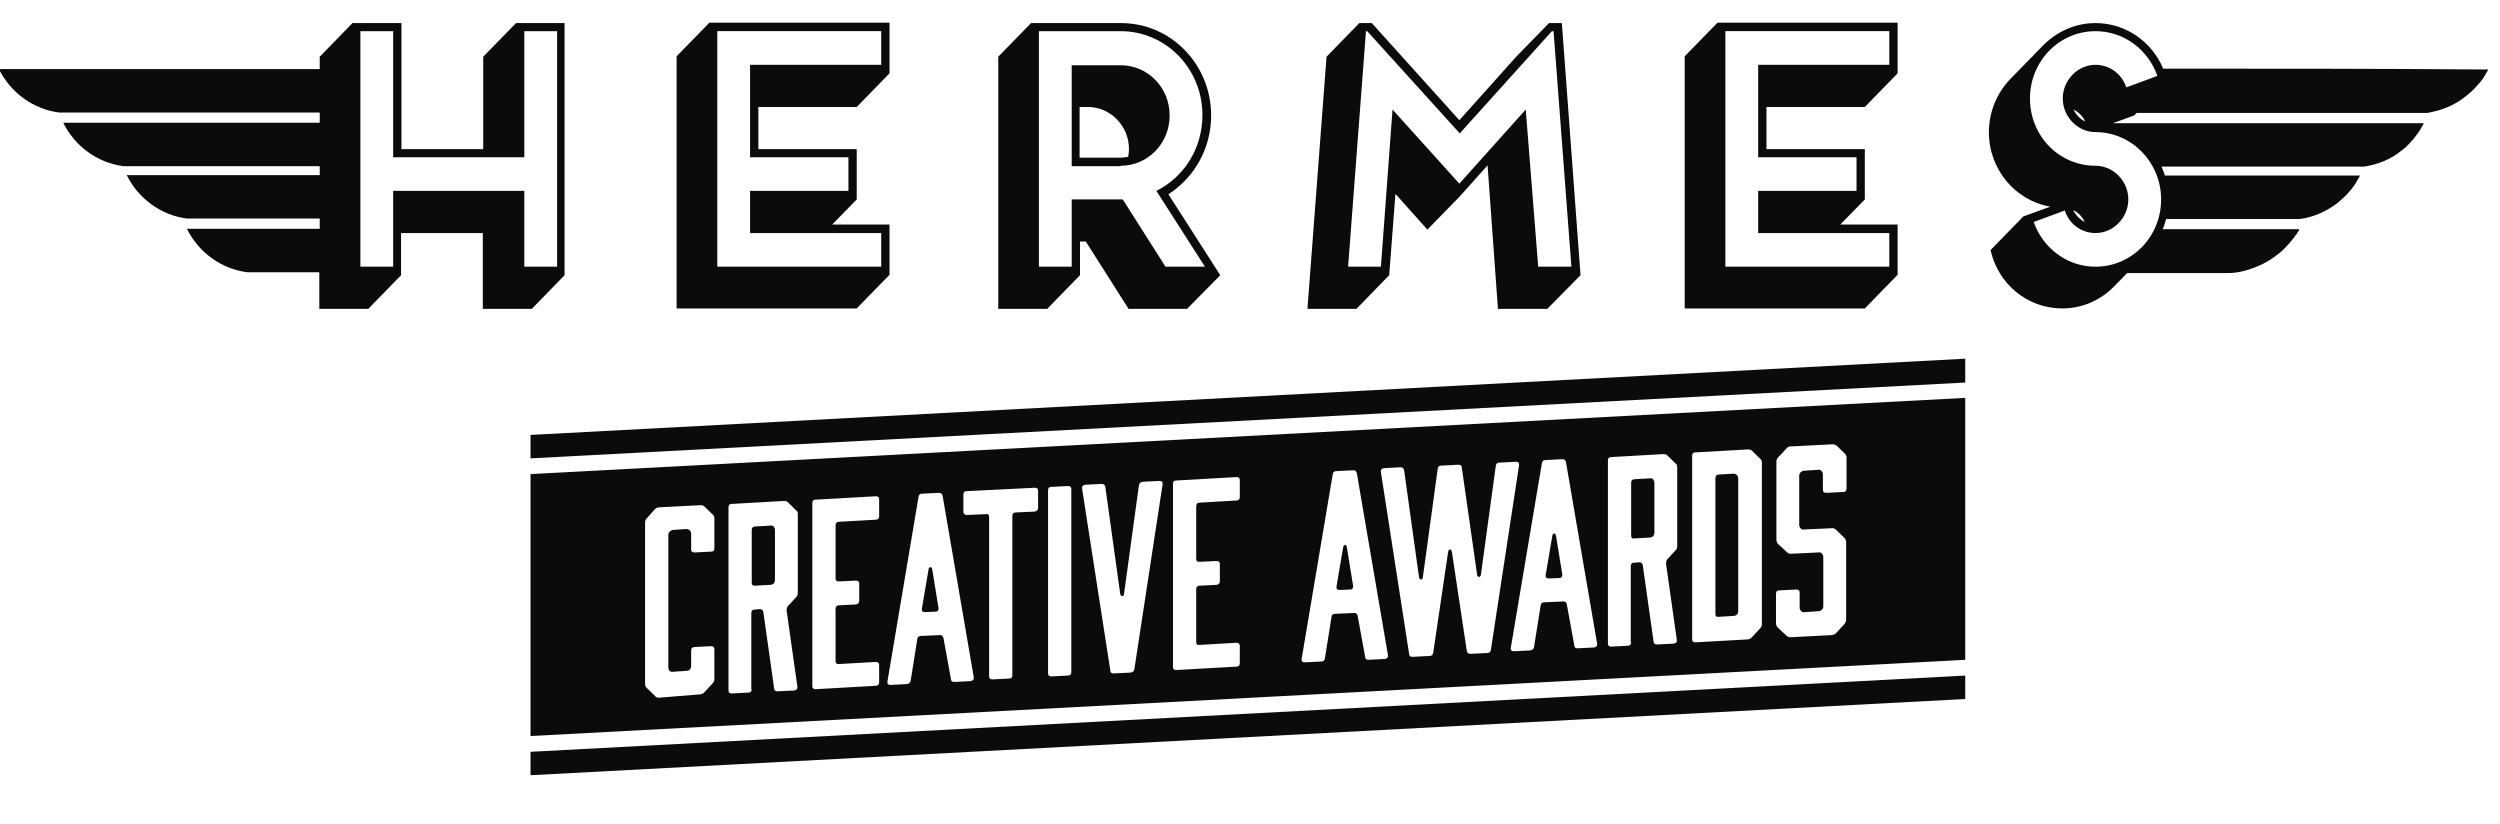
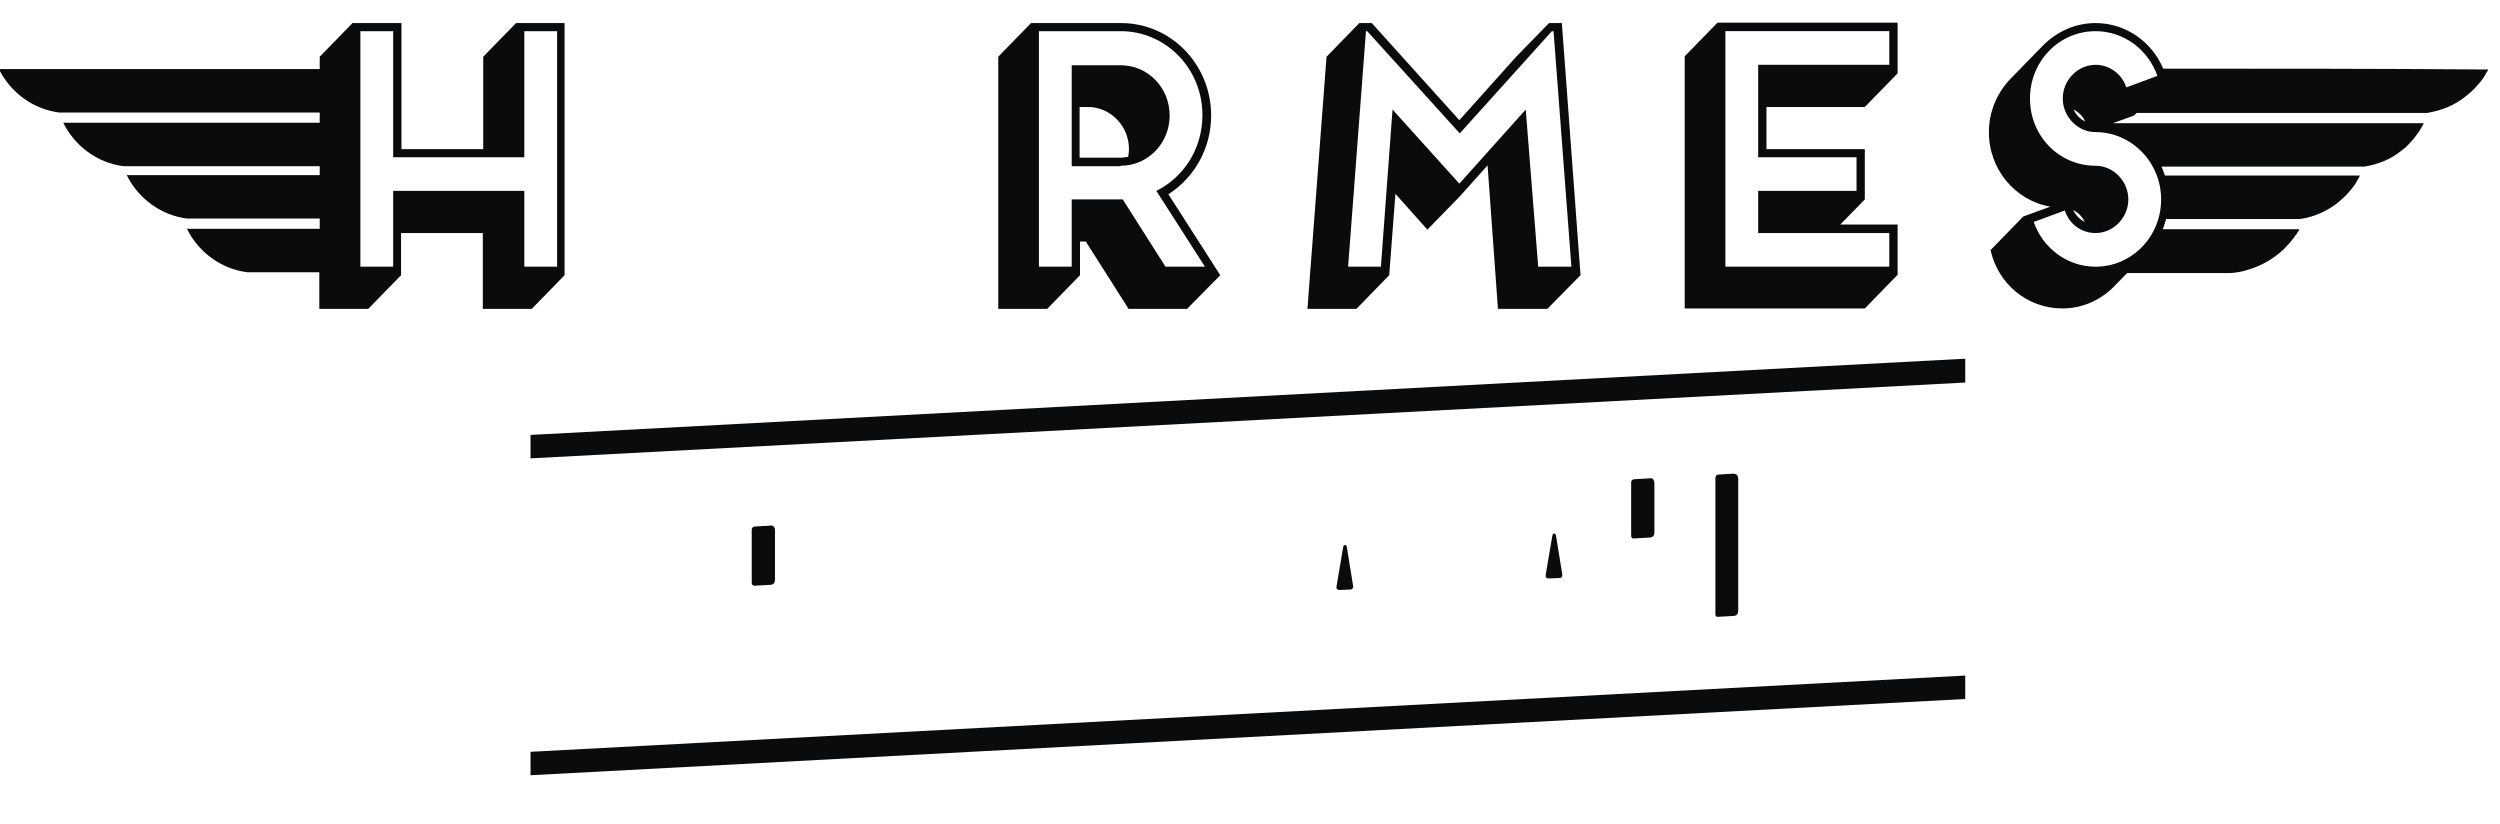
<svg xmlns="http://www.w3.org/2000/svg" width="179" height="59" viewBox="0 0 179 59" fill="none">
  <g clip-path="url(#clip0_4123_43917)">
    <path d="M37.986 55.506L140.711 50.048V48.37L37.986 53.829V55.506Z" fill="#0A0B0C" />
    <path d="M140.711 25.682L37.986 31.141V32.818L140.711 27.39V25.682Z" fill="#0A0B0C" />
    <path d="M54.062 41.936C53.883 41.936 53.824 41.875 53.824 41.722V37.941C53.824 37.789 53.913 37.697 54.062 37.697L55.131 37.636C55.25 37.606 55.31 37.636 55.399 37.697C55.458 37.789 55.488 37.85 55.488 37.971V41.478C55.488 41.631 55.458 41.692 55.399 41.783C55.31 41.844 55.25 41.875 55.131 41.875L54.062 41.936Z" fill="#0A0B0C" />
-     <path d="M66.215 43.827C66.066 43.827 65.977 43.735 66.007 43.583L66.482 40.777C66.512 40.564 66.72 40.533 66.749 40.777L67.195 43.522C67.225 43.674 67.136 43.796 66.987 43.796L66.215 43.827Z" fill="#0A0B0C" />
    <path d="M95.693 41.997C95.664 42.15 95.753 42.241 95.901 42.241L96.674 42.211C96.823 42.211 96.912 42.089 96.882 41.936L96.436 39.191C96.407 38.948 96.199 38.978 96.169 39.191L95.693 41.997Z" fill="#0A0B0C" />
    <path d="M110.669 41.173C110.639 41.326 110.729 41.417 110.877 41.417L111.65 41.387C111.798 41.387 111.887 41.265 111.858 41.113L111.412 38.368C111.382 38.124 111.174 38.154 111.145 38.368L110.669 41.173Z" fill="#0A0B0C" />
    <path d="M117.028 38.551C116.85 38.581 116.791 38.49 116.791 38.337V34.556C116.791 34.403 116.88 34.312 117.028 34.312L118.098 34.251C118.217 34.22 118.276 34.251 118.366 34.312C118.425 34.403 118.455 34.495 118.455 34.586V38.093C118.455 38.246 118.425 38.307 118.366 38.398C118.276 38.459 118.217 38.49 118.098 38.49L117.028 38.551Z" fill="#0A0B0C" />
    <path d="M122.822 43.949C122.822 44.101 122.882 44.193 123.06 44.162L124.1 44.101C124.219 44.101 124.278 44.071 124.368 44.01C124.427 43.918 124.457 43.857 124.457 43.705V34.282C124.457 34.19 124.427 34.099 124.368 34.007C124.278 33.946 124.219 33.916 124.1 33.916L123.06 33.977C122.912 33.977 122.822 34.068 122.822 34.251V43.949Z" fill="#0A0B0C" />
-     <path fill-rule="evenodd" clip-rule="evenodd" d="M140.711 28.487L37.986 33.946V52.7L140.711 47.242V28.487ZM47.168 49.956C47.05 49.956 46.96 49.926 46.901 49.834L46.307 49.255C46.218 49.194 46.188 49.072 46.188 48.98V37.423C46.188 37.301 46.218 37.209 46.307 37.118L46.901 36.447C46.96 36.386 47.079 36.325 47.168 36.325L50.17 36.172C50.288 36.172 50.378 36.203 50.437 36.264L51.031 36.843C51.12 36.904 51.15 36.996 51.15 37.118V39.252C51.15 39.405 51.091 39.496 50.912 39.496L49.724 39.557C49.575 39.557 49.486 39.496 49.486 39.344V38.246C49.486 38.124 49.456 38.063 49.397 37.972C49.308 37.911 49.248 37.88 49.13 37.88L48.208 37.941C48.11 37.941 48.052 37.983 47.985 38.032C47.971 38.042 47.956 38.053 47.941 38.063C47.882 38.124 47.852 38.215 47.852 38.337V47.761C47.852 47.883 47.882 47.944 47.941 48.035C48.03 48.096 48.09 48.126 48.208 48.096L49.13 48.035C49.248 48.035 49.308 48.004 49.397 47.944C49.456 47.852 49.486 47.791 49.486 47.639V46.571C49.486 46.419 49.575 46.327 49.724 46.327L50.912 46.266C51.061 46.266 51.15 46.327 51.15 46.48V48.614C51.15 48.736 51.12 48.828 51.031 48.919L50.437 49.56C50.384 49.641 50.284 49.674 50.2 49.702L50.17 49.712L47.168 49.956ZM53.586 49.59C53.735 49.59 53.824 49.499 53.824 49.346H53.794V43.888C53.794 43.735 53.883 43.644 54.032 43.644L54.418 43.613C54.537 43.613 54.626 43.674 54.656 43.827L55.428 49.285C55.428 49.438 55.547 49.499 55.666 49.499L56.885 49.438C57.033 49.407 57.122 49.316 57.093 49.163L56.32 43.705C56.32 43.583 56.35 43.491 56.409 43.4L57.003 42.759C57.093 42.668 57.122 42.546 57.122 42.454V36.813C57.122 36.691 57.093 36.599 57.003 36.538L56.409 35.959C56.35 35.898 56.261 35.867 56.142 35.867L52.398 36.081C52.219 36.081 52.16 36.172 52.16 36.325V49.438C52.16 49.59 52.249 49.651 52.398 49.651L53.586 49.59ZM62.947 48.858C62.947 49.011 62.858 49.102 62.709 49.102L58.401 49.346C58.252 49.346 58.163 49.285 58.163 49.133V36.02C58.163 35.867 58.222 35.776 58.401 35.776L62.709 35.532C62.858 35.532 62.947 35.593 62.947 35.745V36.965C62.947 37.118 62.858 37.209 62.709 37.209L60.065 37.361C59.916 37.361 59.827 37.453 59.827 37.636V41.417C59.827 41.57 59.886 41.631 60.065 41.631L61.283 41.57C61.431 41.57 61.521 41.631 61.521 41.783V43.003C61.521 43.156 61.461 43.247 61.283 43.278L60.065 43.339C59.916 43.339 59.827 43.43 59.827 43.583V47.333C59.827 47.486 59.886 47.547 60.065 47.547L62.709 47.394C62.858 47.394 62.947 47.486 62.947 47.608V48.858ZM69.513 48.767C69.662 48.736 69.751 48.645 69.721 48.492L67.492 35.502C67.463 35.349 67.374 35.288 67.225 35.288L66.007 35.349C65.888 35.349 65.799 35.41 65.769 35.562L63.54 48.797C63.511 48.95 63.6 49.041 63.748 49.041L64.937 48.98C65.085 48.95 65.175 48.889 65.204 48.736L65.68 45.748C65.68 45.626 65.799 45.534 65.917 45.534L67.314 45.473C67.433 45.473 67.522 45.534 67.552 45.687L68.087 48.614C68.087 48.767 68.176 48.828 68.324 48.828L69.513 48.767ZM74.089 34.922C74.238 34.922 74.327 34.983 74.327 35.135V36.355C74.327 36.508 74.238 36.599 74.089 36.63L72.722 36.691C72.574 36.691 72.484 36.782 72.484 36.935V48.34C72.484 48.492 72.425 48.584 72.247 48.584L71.058 48.645C70.91 48.645 70.82 48.584 70.82 48.431V37.026C70.82 36.874 70.761 36.782 70.583 36.813L69.216 36.874C69.067 36.874 68.978 36.782 68.978 36.63V35.41C68.978 35.257 69.038 35.166 69.216 35.166L74.089 34.922ZM76.467 48.37C76.616 48.37 76.705 48.279 76.705 48.126V35.014C76.705 34.861 76.616 34.8 76.467 34.8L75.278 34.861C75.1 34.861 75.041 34.953 75.041 35.105V48.218C75.041 48.37 75.13 48.431 75.278 48.431L76.467 48.37ZM83.034 34.434C83.183 34.434 83.272 34.525 83.242 34.678L81.221 47.913C81.192 48.065 81.103 48.126 80.954 48.157L79.736 48.218C79.587 48.218 79.498 48.157 79.498 48.004L77.477 34.983C77.448 34.83 77.537 34.739 77.685 34.708L78.874 34.647C79.022 34.647 79.112 34.708 79.141 34.861L80.211 42.545C80.27 42.728 80.449 42.728 80.478 42.545L81.548 34.739C81.578 34.586 81.667 34.525 81.816 34.495L83.034 34.434ZM88.531 47.73C88.68 47.73 88.769 47.638 88.769 47.486V46.236C88.769 46.114 88.68 46.022 88.531 46.022L85.886 46.175C85.708 46.205 85.649 46.114 85.649 45.961V42.18C85.649 42.027 85.738 41.936 85.886 41.936L87.105 41.875C87.283 41.844 87.342 41.753 87.342 41.6V40.38C87.342 40.228 87.253 40.167 87.105 40.167L85.886 40.228C85.708 40.228 85.649 40.167 85.649 40.014V36.264C85.649 36.081 85.738 35.989 85.886 35.989L88.531 35.837C88.68 35.837 88.769 35.745 88.769 35.593V34.373C88.769 34.22 88.68 34.159 88.531 34.159L84.222 34.403C84.044 34.403 83.985 34.495 83.985 34.647V47.76C83.985 47.913 84.074 47.974 84.222 47.974L88.531 47.73ZM99.378 46.907C99.408 47.059 99.319 47.151 99.17 47.181L97.981 47.242C97.833 47.242 97.744 47.181 97.744 47.029L97.209 44.101C97.179 43.949 97.09 43.888 96.971 43.888L95.575 43.949C95.456 43.949 95.337 44.04 95.337 44.162L94.861 47.151C94.832 47.303 94.743 47.364 94.594 47.364L93.405 47.425C93.257 47.425 93.168 47.334 93.197 47.181L95.426 33.946C95.456 33.794 95.545 33.733 95.664 33.733L96.882 33.672C97.031 33.672 97.12 33.733 97.15 33.885L99.378 46.907ZM108.766 33.306C108.796 33.154 108.707 33.062 108.558 33.062L107.37 33.123C107.221 33.123 107.132 33.184 107.102 33.336L106.033 41.143C106.003 41.357 105.795 41.357 105.765 41.174L104.666 33.489C104.666 33.336 104.577 33.275 104.428 33.275L103.21 33.336C103.061 33.336 102.972 33.397 102.942 33.55L101.873 41.357C101.843 41.54 101.665 41.54 101.605 41.357L100.535 33.672C100.506 33.519 100.417 33.458 100.268 33.458L99.079 33.519C98.931 33.55 98.842 33.641 98.871 33.794L100.892 46.815C100.892 46.968 100.981 47.029 101.13 47.029L102.348 46.968C102.497 46.968 102.586 46.907 102.615 46.754L103.685 39.527C103.715 39.283 103.893 39.283 103.953 39.496L105.022 46.602C105.052 46.754 105.141 46.815 105.29 46.815L106.508 46.754C106.627 46.754 106.716 46.693 106.746 46.541L108.766 33.306ZM114.354 46.083C114.383 46.236 114.294 46.327 114.146 46.358L112.957 46.419C112.809 46.419 112.719 46.358 112.719 46.205L112.185 43.278C112.155 43.125 112.066 43.064 111.947 43.064L110.55 43.125C110.431 43.125 110.312 43.217 110.312 43.339L109.837 46.327C109.807 46.48 109.718 46.541 109.57 46.571L108.381 46.632C108.232 46.632 108.143 46.541 108.173 46.388L110.402 33.153C110.431 33.001 110.52 32.94 110.639 32.94L111.858 32.879C112.006 32.879 112.095 32.94 112.125 33.092L114.354 46.083ZM116.553 46.236C116.701 46.236 116.791 46.144 116.791 45.992H116.761V40.533C116.761 40.38 116.85 40.289 116.999 40.289L117.385 40.258C117.504 40.258 117.593 40.319 117.623 40.472L118.395 45.931C118.395 46.083 118.514 46.144 118.633 46.144L119.851 46.083C120 46.053 120.089 45.961 120.059 45.809L119.287 40.35C119.287 40.228 119.316 40.136 119.376 40.045L119.97 39.405C120.059 39.313 120.089 39.222 120.089 39.1V33.458C120.089 33.336 120.059 33.245 119.97 33.184L119.376 32.604C119.316 32.543 119.227 32.513 119.108 32.513L115.364 32.726C115.186 32.726 115.127 32.818 115.127 32.97V46.083C115.127 46.236 115.216 46.297 115.364 46.297L116.553 46.236ZM121.158 32.635C121.158 32.483 121.218 32.391 121.396 32.391L125.17 32.178C125.289 32.178 125.378 32.208 125.437 32.269L126.032 32.849C126.121 32.91 126.15 33.001 126.15 33.123V44.681C126.15 44.803 126.121 44.894 126.032 44.986L125.437 45.626C125.384 45.708 125.284 45.741 125.2 45.769L125.17 45.779L121.396 45.992C121.248 45.992 121.158 45.931 121.158 45.779V32.635ZM131.975 35.227C132.124 35.227 132.213 35.136 132.213 34.983V32.757C132.213 32.635 132.153 32.543 132.094 32.482L131.5 31.903C131.411 31.842 131.321 31.811 131.203 31.811L128.231 31.964C128.083 31.964 128.023 31.994 127.934 32.086L127.31 32.757C127.221 32.848 127.191 32.94 127.191 33.062V38.673C127.191 38.764 127.251 38.886 127.31 38.947L127.934 39.527C128.023 39.618 128.083 39.649 128.231 39.649L130.163 39.557C130.281 39.527 130.371 39.557 130.43 39.618C130.519 39.71 130.549 39.771 130.549 39.893V43.369C130.549 43.522 130.519 43.583 130.43 43.674C130.341 43.735 130.281 43.766 130.163 43.766L129.241 43.827C129.123 43.857 129.033 43.827 128.974 43.766C128.885 43.674 128.855 43.613 128.855 43.491V42.424C128.855 42.271 128.766 42.21 128.617 42.21L127.399 42.271C127.221 42.271 127.161 42.363 127.161 42.515V44.65C127.161 44.741 127.221 44.863 127.28 44.924L127.904 45.504C127.993 45.595 128.053 45.626 128.201 45.626L131.173 45.473C131.292 45.443 131.381 45.412 131.47 45.321L132.064 44.68C132.124 44.589 132.183 44.497 132.183 44.376V38.795C132.183 38.703 132.124 38.581 132.064 38.52L131.47 37.941C131.381 37.849 131.292 37.819 131.173 37.819L129.212 37.91C129.093 37.941 129.004 37.91 128.944 37.849C128.855 37.758 128.825 37.697 128.825 37.575V34.068C128.825 33.946 128.855 33.885 128.944 33.794C129.033 33.733 129.093 33.702 129.212 33.702L130.133 33.641C130.252 33.611 130.341 33.641 130.4 33.702C130.489 33.794 130.519 33.855 130.519 33.977V35.075C130.519 35.227 130.608 35.288 130.757 35.288L131.975 35.227Z" fill="#0A0B0C" />
    <path d="M36.947 1.652L34.599 4.061V10.679H28.745V1.652H25.239L22.892 4.061V4.946H-0.078C0.754 6.623 2.358 7.812 4.231 8.056H22.892V8.788H4.528C5.36 10.465 6.964 11.655 8.836 11.898H22.892V12.539H9.074C9.906 14.216 11.511 15.405 13.383 15.649H22.892V16.381H13.383C14.215 18.058 15.819 19.248 17.691 19.492H22.862V22.114H26.368L28.716 19.705V16.686H34.569V22.114H38.076L40.423 19.705V1.652H36.947ZM39.888 19.095H37.541V13.667H28.151V19.095H25.804V2.232H28.151V11.258H37.541V2.232H39.888V19.095Z" fill="#0A0B0C" />
-     <path d="M54.299 7.66V10.679H61.342V14.277L59.588 16.076H63.689V19.675L61.342 22.084H48.445V4.031L50.793 1.622H63.689V5.25L61.342 7.66H54.299ZM63.095 4.641V2.231H51.357V19.095H63.095V16.686H53.705V13.667H60.747V11.258H53.705V4.641H63.095Z" fill="#0A0B0C" />
    <path d="M84.995 22.114H80.805L77.745 17.296H77.328V19.705L74.981 22.114H71.475V4.061L73.822 1.652H80.27C83.836 1.652 86.718 4.61 86.718 8.27C86.718 10.648 85.5 12.722 83.658 13.911L87.372 19.705L84.995 22.114ZM82.796 13.667C84.757 12.691 86.094 10.648 86.094 8.239C86.094 4.915 83.479 2.232 80.24 2.232H74.387V19.095H76.734V14.277H80.24C80.3 14.277 80.33 14.277 80.389 14.277L83.45 19.095H86.273L82.796 13.667ZM80.24 11.868C82.202 11.868 83.747 10.252 83.747 8.27C83.747 6.257 82.172 4.671 80.24 4.671H76.734V11.899H80.24V11.868ZM77.299 11.258V7.66H77.893C79.498 7.66 80.835 9.002 80.835 10.679C80.835 10.862 80.805 11.075 80.775 11.228C80.597 11.258 80.419 11.289 80.24 11.289H77.299V11.258Z" fill="#0A0B0C" />
    <path d="M110.788 22.114H107.252L106.51 11.838L104.548 14.033L102.201 16.442L99.913 13.881L99.467 19.705L97.12 22.114H93.613L94.98 4.061L97.328 1.652H98.219L104.489 8.605L108.56 4.061L110.907 1.652H111.829L113.166 19.705L110.788 22.114ZM110.135 19.095H112.512L111.234 2.232H111.115L104.519 9.55L97.892 2.232H97.803L96.525 19.095H98.873L99.705 7.843L104.489 13.149L109.243 7.843L110.135 19.095Z" fill="#0A0B0C" />
    <path d="M126.479 7.66V10.679H133.521V14.277L131.768 16.076H135.869V19.675L133.521 22.084H120.625V4.031L122.972 1.622H135.869V5.25L133.521 7.66H126.479ZM135.274 4.641V2.231H123.537V19.095H135.274V16.686H125.885V13.667H132.927V11.258H125.885V4.641H135.274Z" fill="#0A0B0C" />
    <path d="M154.885 4.915C154.082 2.994 152.21 1.652 150.041 1.652C148.585 1.652 147.278 2.262 146.297 3.238C145.911 3.634 144.336 5.251 143.949 5.647C142.999 6.623 142.404 7.995 142.404 9.459C142.404 12.143 144.306 14.369 146.802 14.796L144.871 15.497L142.523 17.906C143.058 20.315 145.138 22.084 147.664 22.084C149.12 22.084 150.427 21.474 151.378 20.498C151.556 20.315 151.913 19.949 152.299 19.553C154.617 19.553 157.173 19.553 159.49 19.553C159.936 19.553 160.352 19.492 160.768 19.37C161.541 19.156 162.194 18.851 162.759 18.455C163.145 18.18 163.502 17.906 163.799 17.54C163.977 17.388 164.096 17.174 164.245 17.022C164.304 16.93 164.364 16.808 164.453 16.747C164.482 16.625 164.601 16.564 164.631 16.412C161.362 16.412 158.123 16.412 154.855 16.412C154.944 16.168 155.033 15.924 155.093 15.68C158.302 15.68 161.481 15.68 164.69 15.68C165.76 15.527 166.592 15.101 167.305 14.582C167.632 14.308 167.989 14.003 168.256 13.667C168.464 13.423 168.672 13.149 168.821 12.844C168.851 12.813 168.88 12.752 168.91 12.691C168.94 12.661 168.94 12.63 168.94 12.63C168.94 12.6 168.999 12.569 168.94 12.569C164.304 12.569 159.669 12.569 155.003 12.569C154.944 12.356 154.855 12.143 154.766 11.929C159.609 11.929 164.453 11.929 169.296 11.929C170.366 11.746 171.198 11.38 171.881 10.831C171.941 10.801 171.971 10.77 172 10.74C172.06 10.709 172.119 10.648 172.149 10.618C172.149 10.618 172.179 10.587 172.208 10.587C172.268 10.526 172.327 10.465 172.387 10.404C172.535 10.252 172.684 10.099 172.832 9.916C172.981 9.733 173.1 9.55 173.219 9.398C173.278 9.276 173.338 9.215 173.397 9.093C173.427 9.063 173.456 9.002 173.486 8.941C173.486 8.91 173.516 8.91 173.516 8.88C173.516 8.849 173.575 8.819 173.516 8.819C166.117 8.819 158.688 8.819 151.289 8.819L152.805 8.27L152.983 8.087C159.906 8.087 166.83 8.087 173.783 8.087C174.853 7.904 175.715 7.538 176.428 6.989C176.784 6.714 177.111 6.44 177.408 6.074C177.557 5.922 177.706 5.739 177.824 5.556C177.854 5.525 177.854 5.525 177.854 5.495C177.854 5.464 177.884 5.464 177.914 5.434V5.403L177.943 5.373C177.973 5.342 177.973 5.312 177.973 5.281C178.032 5.19 178.122 5.098 178.151 4.976C170.425 4.915 162.67 4.915 154.885 4.915ZM152.24 6.257C151.943 5.312 151.051 4.641 150.041 4.641C148.763 4.641 147.694 5.739 147.694 7.05C147.694 8.361 148.763 9.459 150.041 9.459C152.626 9.459 154.736 11.624 154.736 14.277C154.736 16.961 152.626 19.095 150.041 19.095C147.991 19.095 146.267 17.754 145.614 15.893L147.842 15.07C148.139 16.015 149.001 16.686 150.041 16.686C151.319 16.686 152.388 15.588 152.388 14.277C152.388 12.966 151.319 11.868 150.041 11.868C147.426 11.868 145.346 9.733 145.346 7.05C145.346 4.397 147.426 2.232 150.041 2.232C152.091 2.232 153.815 3.573 154.469 5.434L152.24 6.257ZM149.298 8.697C148.912 8.514 148.644 8.209 148.466 7.843C148.823 8.026 149.12 8.3 149.298 8.697ZM148.436 15.04C148.823 15.223 149.09 15.527 149.268 15.893C148.912 15.71 148.644 15.436 148.436 15.04Z" fill="#0A0B0C" />
  </g>
  <defs>
    <clipPath id="clip0_4123_43917">
      <rect width="179" height="59" fill="white" />
    </clipPath>
  </defs>
</svg>